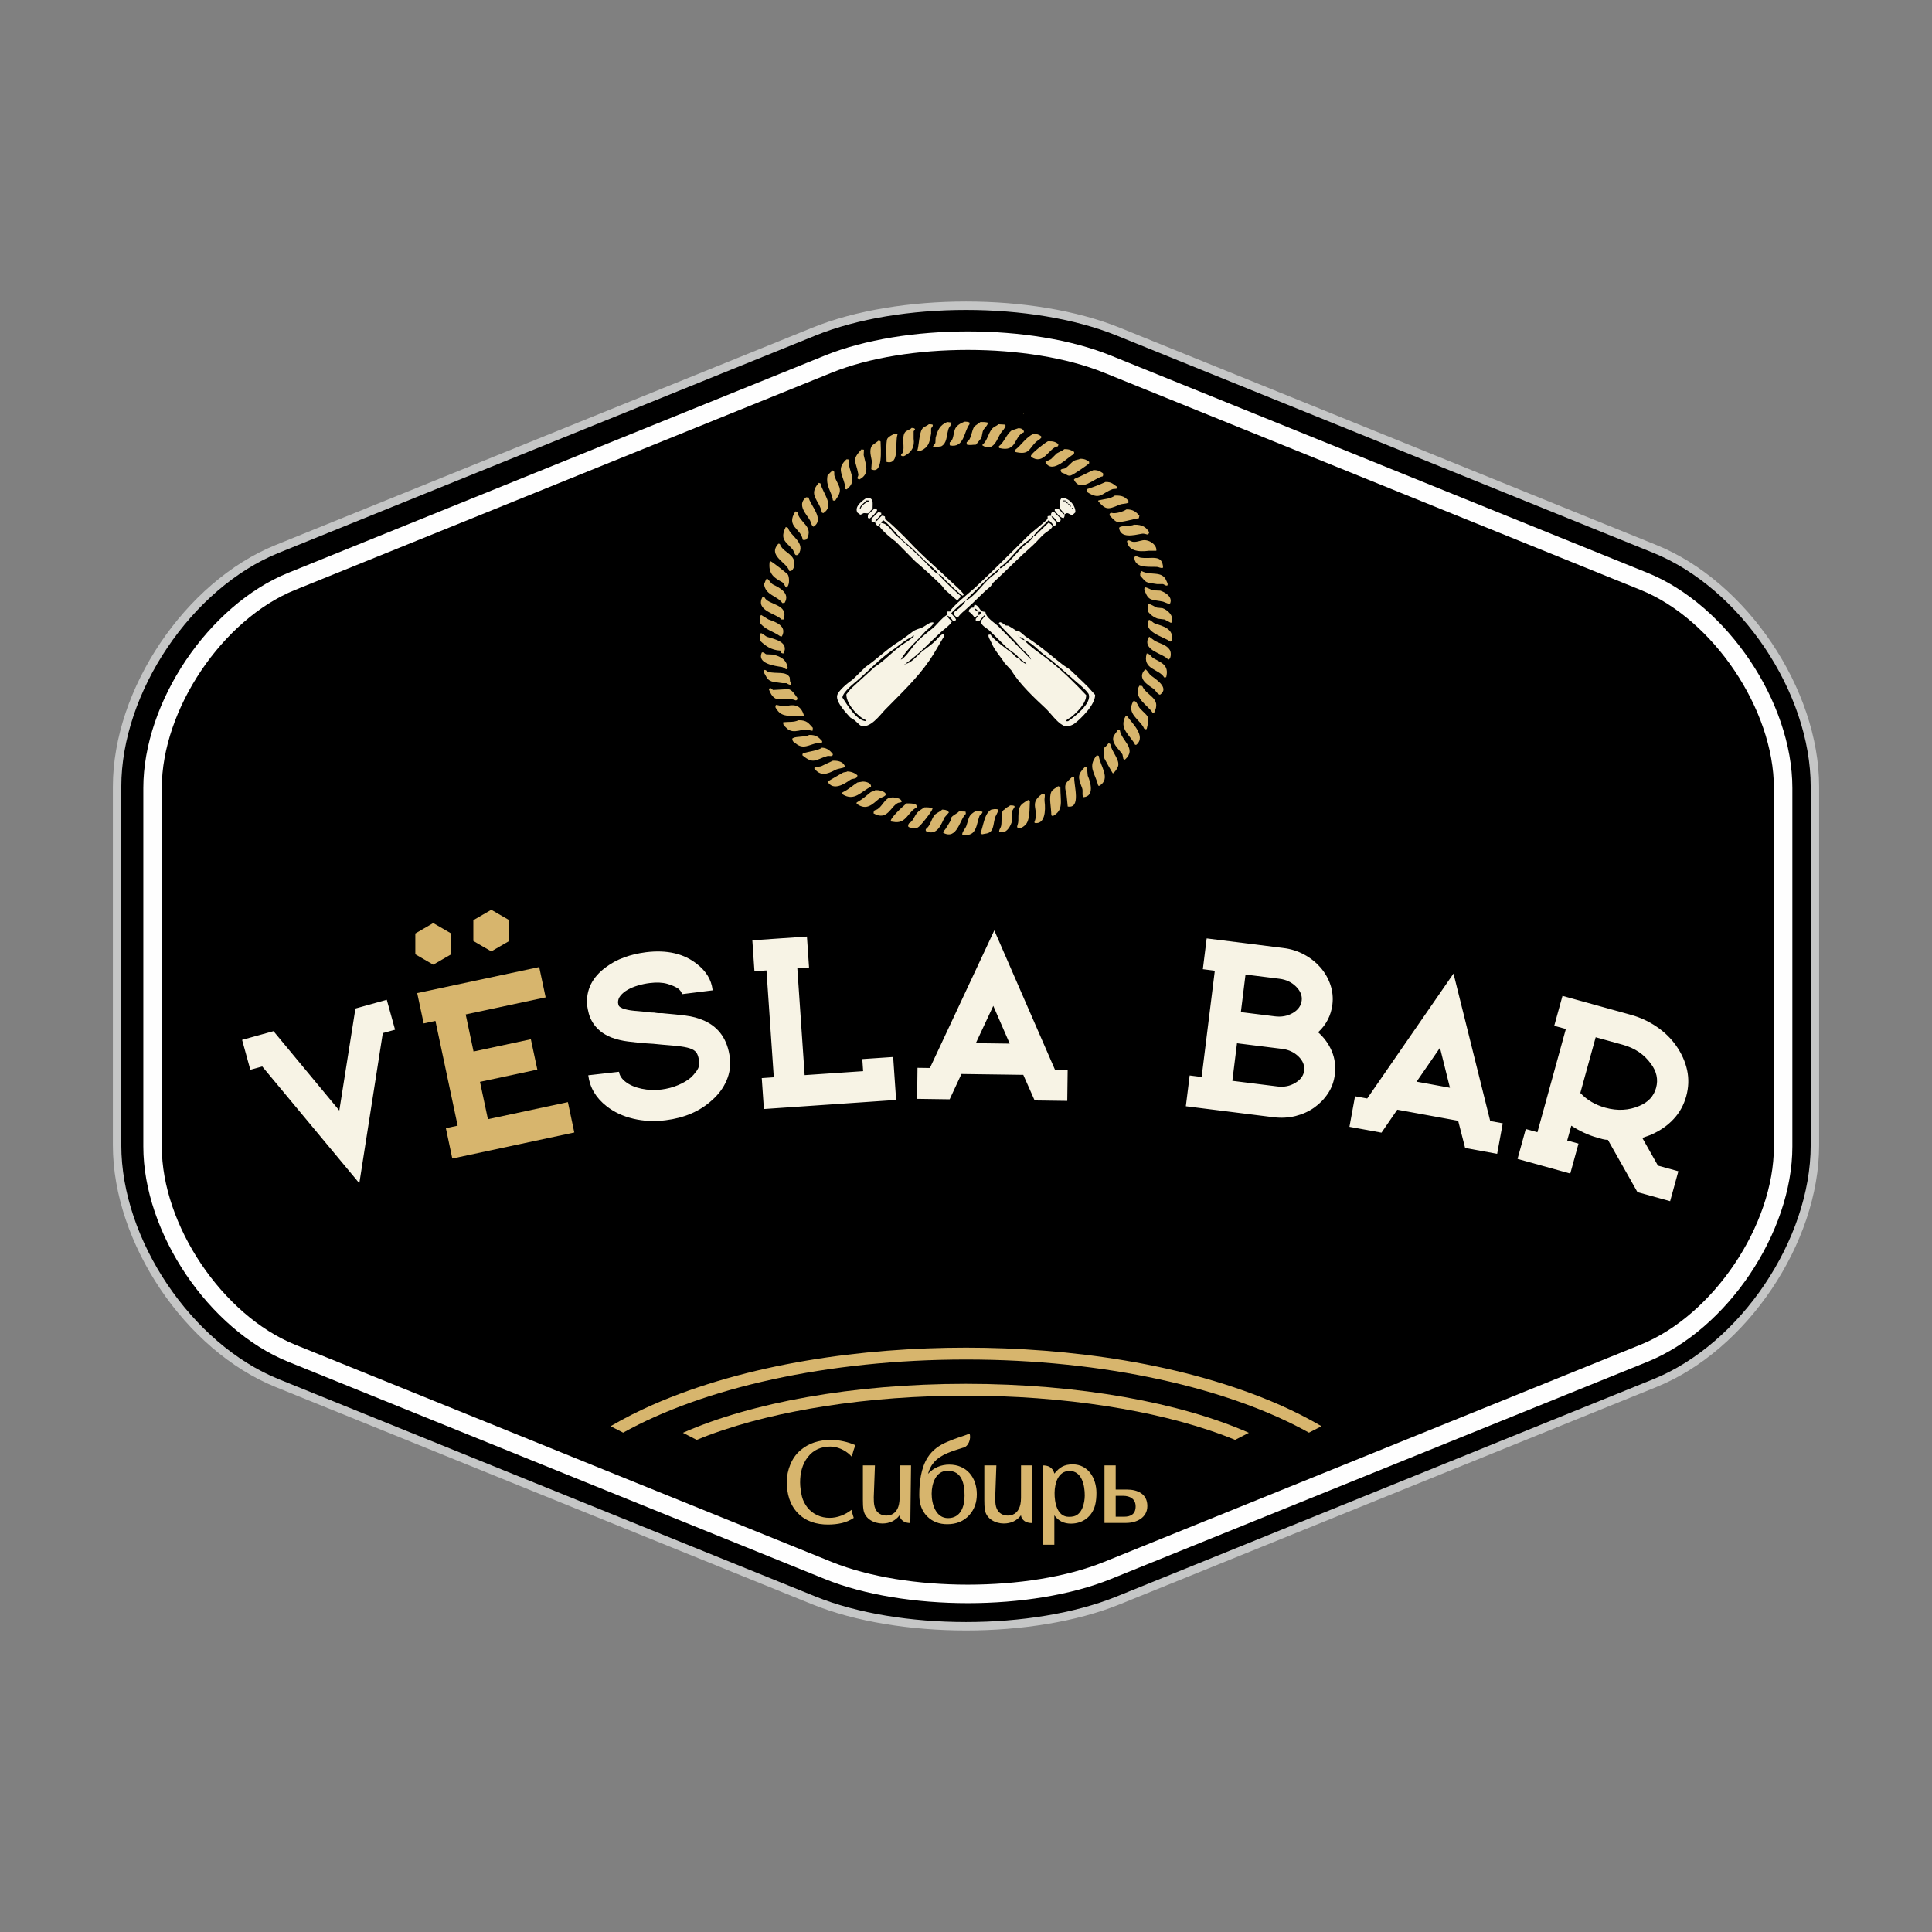
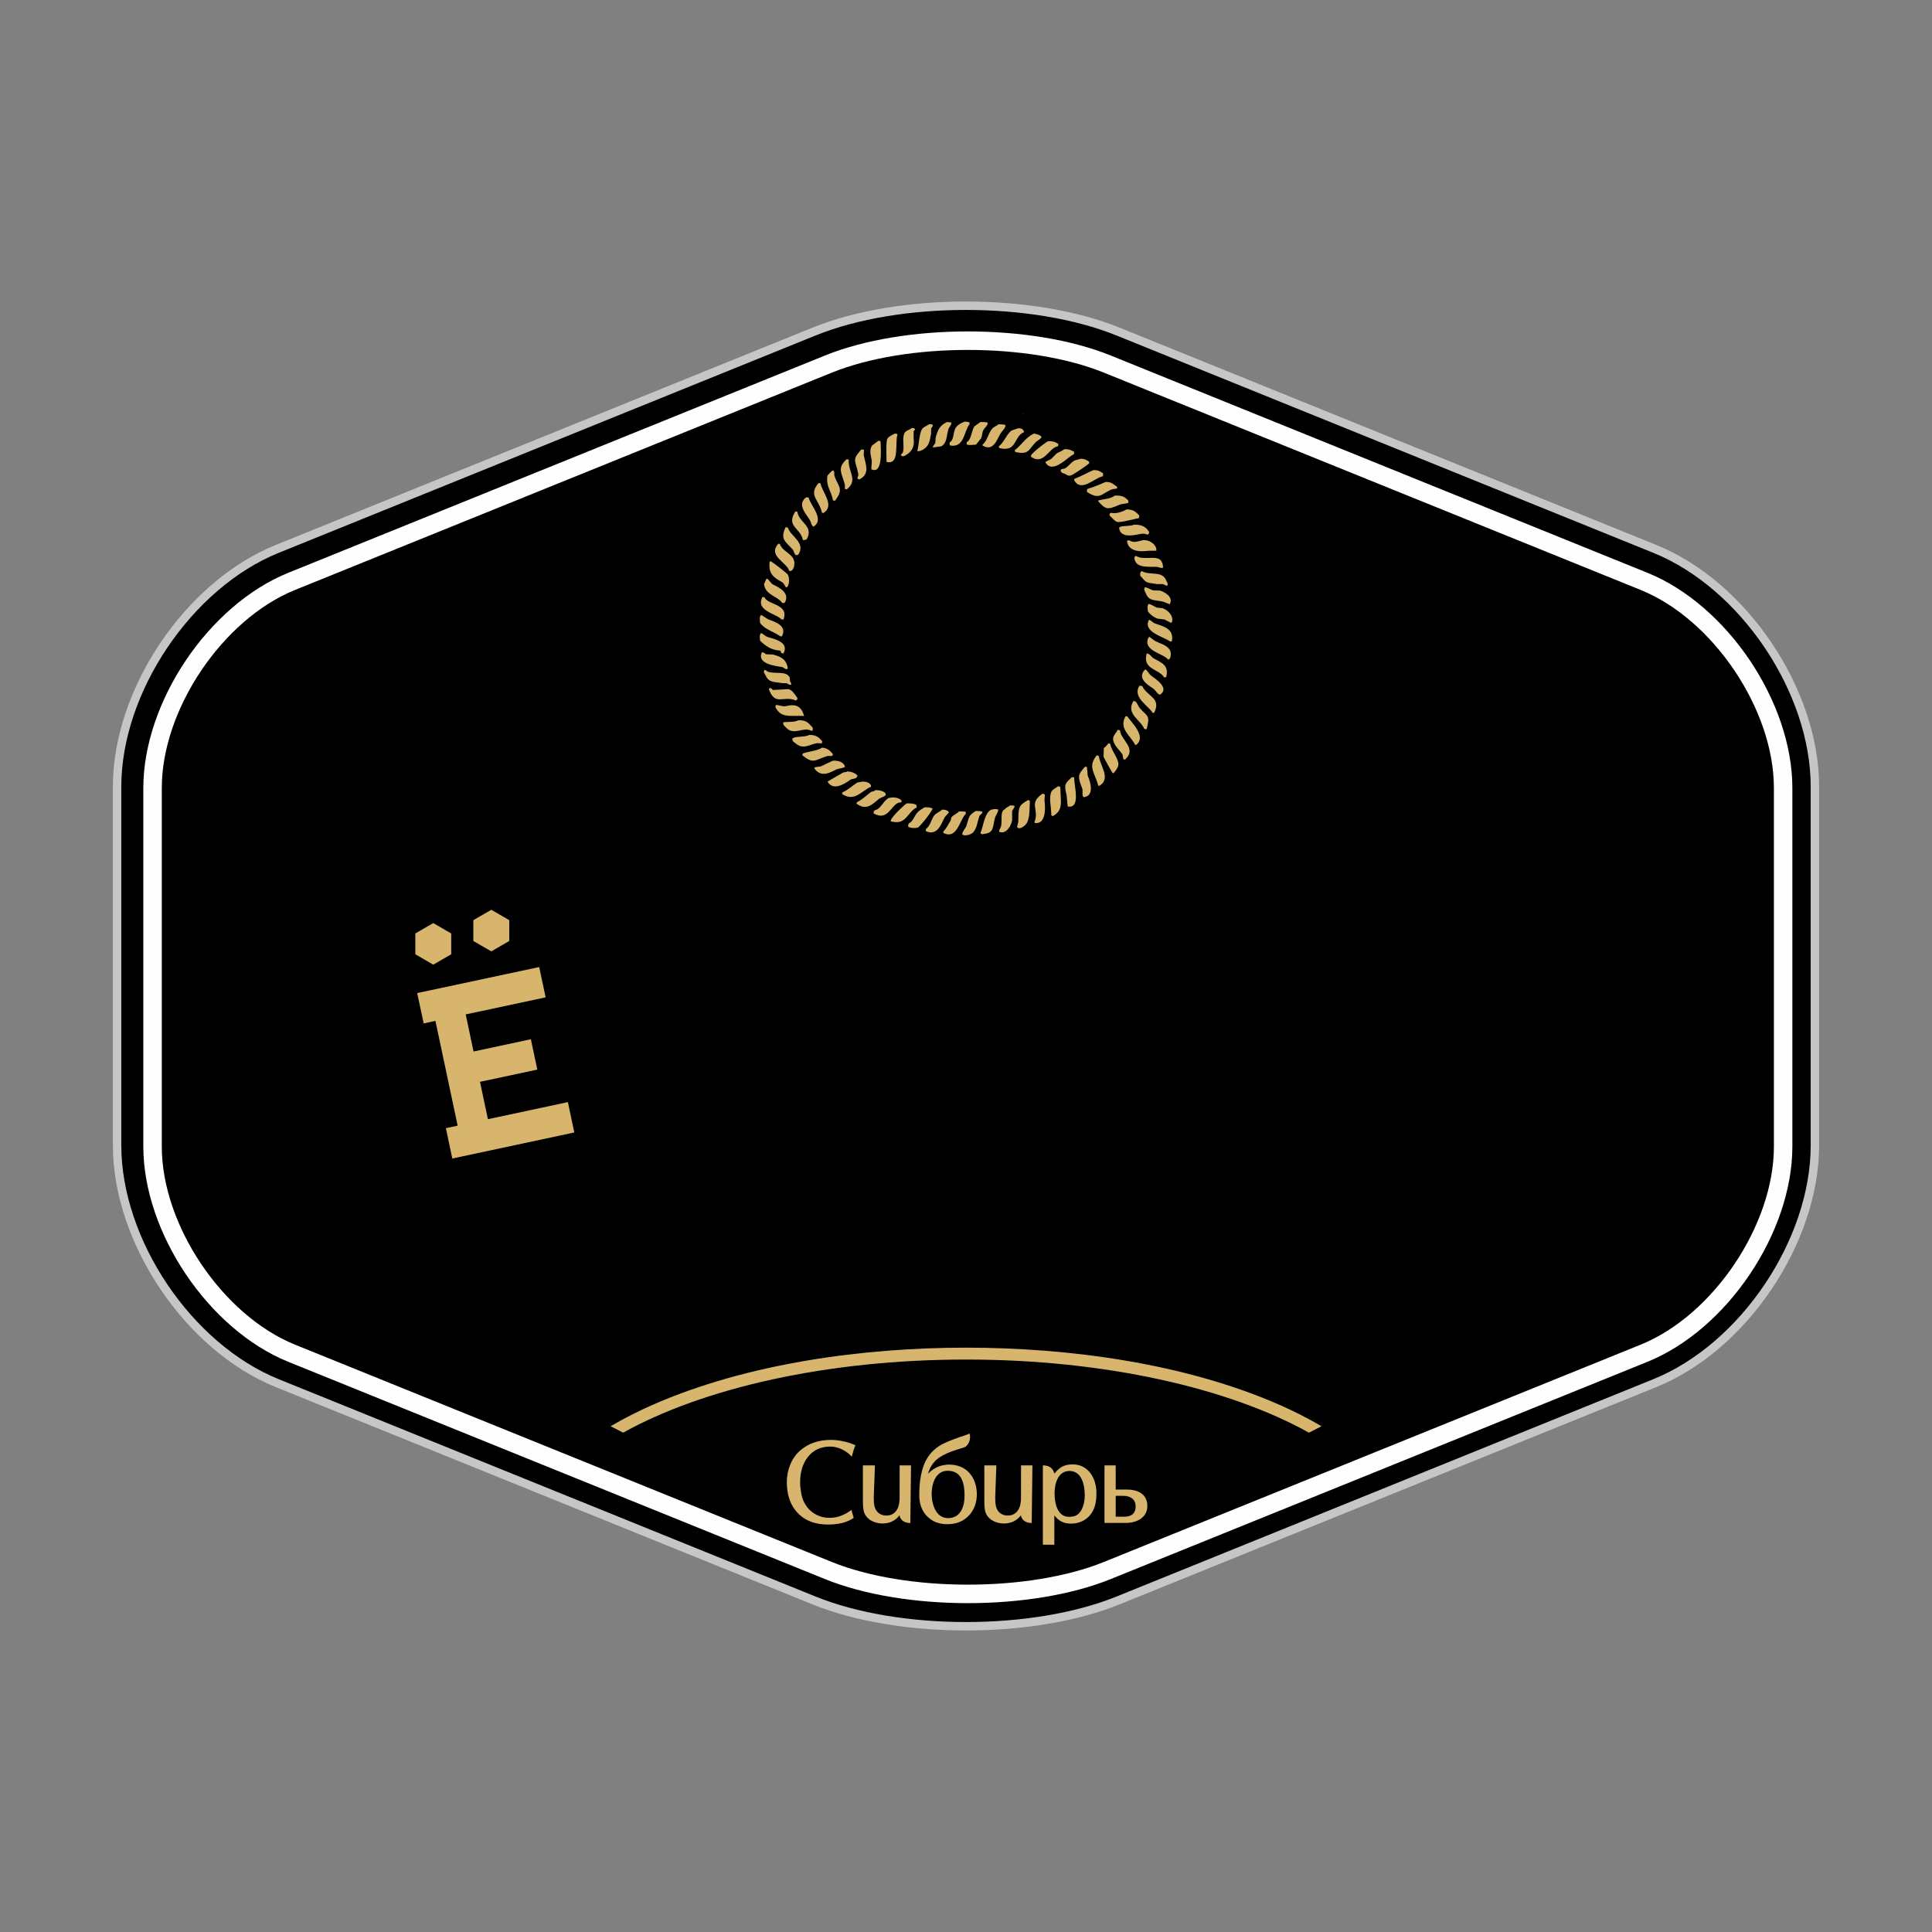
<svg xmlns="http://www.w3.org/2000/svg" width="66" height="66" viewBox="0 0 66 66" fill="none">
  <rect x="0" y="0" width="66" height="66" fill="#808080" stroke="none" />
  <path fill-rule="evenodd" clip-rule="evenodd" d="M38.195 11.327L56.535 18.753C59.566 19.98 62 23.598 62 26.874V39.125C62 42.403 59.566 46.021 56.535 47.248L38.194 54.674C35.288 55.849 30.714 55.849 27.808 54.674L9.466 47.248C6.435 46.022 4 42.402 4 39.125V26.874C4 23.598 6.436 19.98 9.466 18.753L27.808 11.327C30.714 10.15 35.287 10.15 38.195 11.327Z" fill="black" stroke="#C5C6C6" stroke-width="0.288" />
-   <path d="M29.602 17.007C29.867 16.996 29.805 17.185 29.809 17.375C29.759 17.429 29.707 17.484 29.657 17.537C29.609 17.534 29.561 17.53 29.513 17.528C29.469 17.537 29.447 17.573 29.388 17.582C29.355 17.558 29.322 17.534 29.29 17.51C29.172 17.293 29.483 17.092 29.602 17.007ZM36.272 17.007C36.512 17.001 36.744 17.261 36.738 17.501C36.705 17.53 36.672 17.561 36.639 17.591C36.536 17.586 36.543 17.541 36.451 17.528C36.425 17.541 36.397 17.552 36.371 17.563C36.372 17.632 36.362 17.663 36.335 17.699C36.203 17.686 36.094 17.524 36.03 17.438C36.035 17.394 36.028 17.403 36.057 17.384C36.081 17.371 36.094 17.366 36.12 17.375C36.217 17.398 36.258 17.514 36.335 17.563C36.344 17.563 36.353 17.563 36.362 17.563C36.358 17.554 36.355 17.546 36.353 17.537C36.301 17.48 36.251 17.423 36.2 17.366C36.203 17.214 36.188 17.087 36.272 17.007ZM29.585 17.097C29.53 17.194 29.385 17.246 29.37 17.375C29.379 17.375 29.388 17.375 29.397 17.375C29.441 17.254 29.578 17.165 29.702 17.114C29.677 17.094 29.634 17.094 29.585 17.097ZM36.325 17.097C36.323 17.103 36.32 17.108 36.316 17.114C36.316 17.117 36.316 17.121 36.316 17.123C36.347 17.123 36.377 17.123 36.406 17.123C36.406 17.121 36.406 17.117 36.406 17.114C36.403 17.108 36.401 17.103 36.397 17.097C36.373 17.097 36.349 17.097 36.325 17.097ZM36.425 17.15C36.438 17.193 36.441 17.188 36.478 17.204C36.471 17.165 36.473 17.171 36.451 17.15C36.443 17.15 36.434 17.15 36.425 17.15ZM36.487 17.204C36.497 17.237 36.494 17.231 36.514 17.25C36.519 17.246 36.526 17.244 36.532 17.241C36.532 17.237 36.532 17.235 36.532 17.231C36.529 17.226 36.526 17.22 36.523 17.213C36.511 17.211 36.499 17.207 36.487 17.204ZM36.541 17.267C36.55 17.283 36.559 17.298 36.567 17.312C36.571 17.312 36.574 17.312 36.576 17.312C36.576 17.298 36.576 17.283 36.576 17.267C36.565 17.267 36.553 17.267 36.541 17.267ZM36.613 17.348C36.615 17.364 36.619 17.379 36.622 17.393C36.628 17.39 36.634 17.388 36.639 17.384C36.639 17.381 36.639 17.379 36.639 17.375C36.639 17.366 36.639 17.357 36.639 17.348C36.63 17.348 36.622 17.348 36.613 17.348ZM29.881 17.366C29.901 17.375 29.923 17.384 29.944 17.393C29.962 17.412 29.955 17.403 29.962 17.438C29.899 17.542 29.8 17.648 29.702 17.716C29.683 17.707 29.665 17.699 29.648 17.69C29.648 17.654 29.648 17.618 29.648 17.582C29.726 17.51 29.803 17.438 29.881 17.366ZM30.006 17.492C30.039 17.501 30.073 17.51 30.105 17.519C30.105 17.537 30.105 17.554 30.105 17.573C30.036 17.648 29.968 17.723 29.899 17.797C29.905 17.803 29.911 17.81 29.916 17.816C30.005 17.767 30.049 17.678 30.123 17.618C30.177 17.618 30.199 17.627 30.23 17.644C30.233 17.678 30.236 17.711 30.239 17.744C30.325 17.766 30.935 18.37 31.028 18.472C31.487 18.973 32.027 19.42 32.516 19.892C32.654 20.024 32.802 20.142 32.92 20.296C32.911 20.341 32.913 20.329 32.883 20.349C32.685 20.205 32.507 20.014 32.328 19.846C32.25 19.774 32.167 19.648 32.059 19.612C32.08 19.681 32.724 20.294 32.812 20.349C32.81 20.39 32.806 20.399 32.794 20.422C32.76 20.438 32.751 20.454 32.732 20.485C32.71 20.485 32.689 20.485 32.669 20.485C32.549 20.38 32.429 20.275 32.309 20.17C32.253 20.123 32.211 20.044 32.158 19.99C31.868 19.707 31.572 19.434 31.262 19.172C31.044 18.951 30.825 18.729 30.607 18.508C30.447 18.393 30.146 18.141 30.042 17.978C30.058 17.948 30.073 17.917 30.087 17.887C30.026 17.912 30.056 17.946 29.979 17.959C29.977 17.959 29.973 17.959 29.971 17.959C29.931 17.912 29.906 17.901 29.89 17.825C29.855 17.825 29.818 17.825 29.783 17.825C29.779 17.819 29.776 17.812 29.774 17.806C29.774 17.777 29.774 17.747 29.774 17.716C29.851 17.642 29.929 17.567 30.006 17.492ZM35.95 17.492C35.974 17.495 35.997 17.498 36.021 17.501C36.093 17.573 36.164 17.644 36.236 17.716C36.236 17.772 36.227 17.792 36.209 17.825C36.183 17.828 36.155 17.83 36.129 17.834C36.064 17.772 36.02 17.661 35.923 17.635C35.923 17.639 35.923 17.642 35.923 17.644C35.961 17.729 36.034 17.778 36.093 17.843C36.09 17.863 36.087 17.884 36.083 17.906C36.069 17.924 36.054 17.941 36.039 17.959C36.024 17.959 36.009 17.959 35.994 17.959C35.955 17.886 35.888 17.821 35.823 17.771C35.684 17.917 35.417 18.146 35.313 18.3C35.313 18.304 35.313 18.307 35.313 18.31C35.325 18.31 35.337 18.31 35.349 18.31C35.504 18.16 35.66 18.011 35.815 17.86C35.823 17.863 35.832 17.867 35.842 17.869C35.895 17.888 35.916 17.922 35.95 17.959C35.95 17.972 35.95 17.983 35.95 17.996C35.898 18.088 35.8 18.14 35.716 18.202C35.559 18.32 35.428 18.501 35.278 18.633C34.819 19.036 34.391 19.478 33.941 19.892C33.896 19.933 33.874 20.004 33.825 20.045C33.542 20.275 33.307 20.543 33.036 20.782C32.927 20.877 32.802 20.973 32.722 21.095C32.71 21.095 32.699 21.095 32.686 21.095C32.654 21.062 32.621 21.029 32.588 20.997C32.588 20.97 32.588 20.944 32.588 20.916C32.7 20.839 32.913 20.672 32.974 20.548C32.974 20.544 32.974 20.542 32.974 20.539C32.961 20.542 32.95 20.544 32.937 20.548C32.879 20.583 32.514 20.903 32.498 20.952C32.548 21.033 32.618 21.071 32.66 21.167C32.647 21.186 32.636 21.204 32.623 21.222C32.603 21.222 32.582 21.222 32.562 21.222C32.52 21.16 32.446 21.051 32.364 21.033C32.386 21.133 32.469 21.163 32.516 21.239C32.429 21.381 32.27 21.48 32.148 21.59C31.76 21.944 31.4 22.343 30.965 22.65C30.968 22.656 30.972 22.663 30.974 22.669C30.978 22.669 30.98 22.669 30.983 22.669C31.189 22.595 31.35 22.373 31.512 22.246C31.663 22.128 31.818 22.028 31.951 21.895C32.023 21.825 32.127 21.683 32.229 21.653C32.239 21.662 32.248 21.67 32.256 21.68C32.253 21.701 32.25 21.722 32.248 21.742C32.081 22.012 31.939 22.286 31.763 22.543C31.332 23.174 30.766 23.704 30.239 24.242C30.078 24.406 29.708 24.929 29.388 24.78C29.322 24.721 29.257 24.66 29.19 24.601C29.143 24.57 29.095 24.541 29.047 24.511C28.938 24.388 28.546 23.99 28.599 23.756C28.638 23.584 28.996 23.304 29.137 23.208C29.281 23.067 29.423 22.926 29.567 22.785C29.965 22.512 30.296 22.171 30.714 21.913C30.877 21.814 31.044 21.675 31.199 21.563C31.282 21.502 31.423 21.474 31.521 21.428C31.611 21.385 31.785 21.226 31.888 21.267C31.888 21.27 31.888 21.272 31.888 21.276C31.886 21.287 31.883 21.3 31.879 21.311C31.805 21.426 31.673 21.497 31.584 21.6C31.325 21.897 30.977 22.177 30.777 22.525C30.777 22.527 30.777 22.531 30.777 22.534C30.901 22.487 31.114 22.186 31.199 22.075C31.359 21.865 31.616 21.653 31.826 21.491C32.013 21.348 32.14 21.137 32.346 21.006C32.349 20.968 32.352 20.928 32.355 20.889C32.39 20.889 32.427 20.889 32.462 20.889C32.495 20.735 33.168 20.208 33.314 20.071C33.926 19.499 34.518 18.897 35.116 18.31C35.327 18.102 35.581 17.938 35.788 17.725C35.788 17.696 35.788 17.666 35.788 17.635C35.828 17.62 35.87 17.623 35.913 17.618C35.898 17.548 35.905 17.525 35.95 17.492ZM30.176 17.771C30.142 17.802 30.118 17.814 30.105 17.869C30.317 17.865 30.479 18.173 30.616 18.291C30.963 18.592 31.305 18.902 31.628 19.227C31.756 19.353 31.872 19.513 32.032 19.604C32.038 19.599 32.045 19.592 32.05 19.586C31.91 19.41 31.715 19.276 31.557 19.118C31.345 18.907 31.139 18.696 30.902 18.508C30.655 18.31 30.427 17.946 30.176 17.771ZM35.278 18.319C35.198 18.429 35.076 18.492 34.972 18.58C34.685 18.82 34.472 19.17 34.157 19.38C34.168 19.419 34.15 19.398 34.183 19.415C34.457 19.255 34.754 18.845 34.999 18.624C35.09 18.543 35.262 18.441 35.304 18.319C35.295 18.319 35.286 18.319 35.278 18.319ZM34.102 19.433C34.023 19.543 33.902 19.6 33.807 19.693C33.532 19.966 33.258 20.239 32.983 20.511C32.983 20.515 32.983 20.517 32.983 20.52C32.994 20.517 33.007 20.515 33.018 20.511C33.343 20.317 33.56 19.964 33.843 19.721C33.928 19.647 34.101 19.547 34.139 19.433C34.126 19.433 34.115 19.433 34.102 19.433ZM33.295 20.655C33.435 20.684 33.449 20.825 33.548 20.88C33.584 20.901 33.636 20.892 33.664 20.907C33.681 21.098 33.962 21.263 34.093 21.384C34.471 21.767 34.846 22.151 35.223 22.534C35.173 22.373 34.974 22.246 34.865 22.112C34.631 21.825 34.352 21.584 34.121 21.303C34.133 21.27 34.129 21.273 34.157 21.257C34.213 21.248 34.305 21.337 34.353 21.366C34.383 21.368 34.414 21.371 34.443 21.375C34.526 21.42 34.637 21.487 34.713 21.545C34.745 21.552 34.778 21.557 34.811 21.563C34.904 21.622 35 21.727 35.097 21.788C35.55 22.07 35.917 22.41 36.325 22.722C36.397 22.77 36.469 22.818 36.541 22.866C36.751 23.069 36.973 23.268 37.178 23.477C37.255 23.564 37.333 23.651 37.411 23.738C37.415 24.079 36.924 24.549 36.72 24.708C36.638 24.774 36.451 24.854 36.316 24.78C36.084 24.655 35.9 24.366 35.707 24.187C35.336 23.843 34.807 23.343 34.551 22.902C34.473 22.818 34.396 22.735 34.318 22.65C34.184 22.433 33.974 22.214 33.879 21.976C33.849 21.902 33.728 21.725 33.78 21.68C33.801 21.68 33.822 21.68 33.843 21.68C33.893 21.813 34.42 22.2 34.56 22.3C34.646 22.361 34.681 22.469 34.811 22.488C34.811 22.486 34.811 22.483 34.811 22.48C34.711 22.33 34.532 22.248 34.399 22.129C34.202 21.935 34.004 21.74 33.807 21.545C33.713 21.457 33.519 21.378 33.502 21.222C33.553 21.159 33.604 21.095 33.655 21.033C33.655 21.029 33.655 21.027 33.655 21.024C33.642 21.024 33.631 21.024 33.618 21.024C33.561 21.09 33.505 21.156 33.448 21.222C33.422 21.219 33.395 21.215 33.367 21.213C33.356 21.206 33.343 21.2 33.332 21.195C33.332 21.176 33.332 21.159 33.332 21.141C33.36 21.1 33.389 21.088 33.404 21.033C33.389 21.036 33.374 21.038 33.358 21.042C33.35 21.06 33.341 21.078 33.332 21.095C33.314 21.093 33.295 21.09 33.278 21.086C33.25 21.013 33.153 20.931 33.09 20.889C33.096 20.868 33.101 20.848 33.108 20.826C33.132 20.806 33.155 20.784 33.179 20.763C33.21 20.76 33.239 20.758 33.269 20.754C33.27 20.7 33.278 20.687 33.295 20.655ZM33.287 20.782C33.308 20.84 33.356 20.874 33.413 20.898C33.403 20.842 33.342 20.792 33.287 20.782ZM33.43 20.898C33.428 20.933 33.424 20.97 33.422 21.006C33.433 21.006 33.445 21.006 33.457 21.006C33.486 20.97 33.503 20.968 33.511 20.907C33.484 20.904 33.457 20.901 33.43 20.898ZM31.19 21.716C31.136 21.782 31.067 21.794 30.992 21.841C30.822 21.948 30.672 22.086 30.499 22.201C30.062 22.493 29.687 22.905 29.29 23.244C29.161 23.353 28.795 23.642 28.778 23.828C28.931 24.06 29.258 24.622 29.585 24.636C29.585 24.625 29.585 24.613 29.585 24.601C29.339 24.512 28.909 24.063 28.913 23.72C28.963 23.658 29.015 23.594 29.065 23.531C29.337 23.282 29.609 23.034 29.881 22.785C30.209 22.577 30.468 22.282 30.777 22.057C30.927 21.948 31.103 21.861 31.225 21.725C31.225 21.722 31.225 21.718 31.225 21.716C31.214 21.716 31.201 21.716 31.19 21.716ZM34.776 21.716C34.792 21.735 34.778 21.725 34.811 21.734C34.798 21.727 34.787 21.722 34.776 21.716ZM34.837 21.761C34.844 21.775 34.85 21.791 34.855 21.806C34.919 21.826 34.923 21.859 34.999 21.869C34.994 21.856 34.987 21.845 34.981 21.832C34.919 21.809 34.916 21.773 34.837 21.761ZM35.017 21.878C35.014 21.884 35.011 21.889 35.008 21.895C35.278 22.166 35.615 22.375 35.913 22.615C36.34 22.959 36.73 23.35 37.106 23.747C37.106 24.041 36.768 24.354 36.595 24.493C36.536 24.541 36.446 24.56 36.416 24.636C36.439 24.636 36.463 24.636 36.487 24.636C36.667 24.517 37.326 24.023 37.186 23.702C37.082 23.55 36.914 23.417 36.774 23.297C36.413 22.989 36.078 22.666 35.69 22.381C35.477 22.224 35.28 21.975 35.017 21.878ZM34.82 22.488C34.843 22.574 34.952 22.624 35.017 22.669C35.027 22.669 35.035 22.669 35.044 22.669C35.035 22.654 35.027 22.639 35.017 22.624C34.945 22.597 34.895 22.525 34.82 22.488ZM30.902 22.696C30.9 22.698 30.897 22.702 30.893 22.704C30.906 22.711 30.917 22.716 30.93 22.722C30.933 22.713 30.935 22.704 30.939 22.696C30.926 22.696 30.915 22.696 30.902 22.696ZM35.071 22.696C35.08 22.702 35.088 22.707 35.097 22.713C35.082 22.696 35.097 22.707 35.071 22.696Z" fill="#F7F3E5" />
  <path d="M15.451 39.577L19.619 38.687L19.4 37.65L16.668 38.233L16.397 36.957L18.356 36.539L18.135 35.502L16.177 35.921L15.909 34.654L18.64 34.071L18.42 33.036L14.252 33.925L14.473 34.961L14.875 34.875L15.634 38.454L15.232 38.54L15.451 39.577Z" fill="#D7B56D" />
-   <path d="M13.213 34.154L12.142 34.452L11.591 37.937L9.343 35.226L8.27 35.523L8.552 36.545L8.959 36.432L12.275 40.421L13.077 35.292L13.496 35.176L13.213 34.154ZM23.614 36.8C23.493 36.905 23.343 36.995 23.165 37.069C22.989 37.144 22.8 37.193 22.602 37.219C22.366 37.248 22.137 37.239 21.915 37.192C21.692 37.144 21.51 37.066 21.369 36.956C21.236 36.853 21.163 36.738 21.147 36.613L20.096 36.733C20.149 37.154 20.358 37.506 20.722 37.79C20.978 37.991 21.282 38.133 21.632 38.216C21.983 38.3 22.35 38.317 22.732 38.27C23.38 38.19 23.908 37.962 24.318 37.589C24.547 37.388 24.715 37.16 24.822 36.908C24.929 36.655 24.966 36.398 24.934 36.14C24.858 35.521 24.565 35.096 24.058 34.867C23.86 34.779 23.648 34.722 23.42 34.694C23.193 34.666 22.954 34.641 22.705 34.62C22.651 34.612 22.601 34.608 22.553 34.611C22.503 34.613 22.457 34.609 22.411 34.601C22.365 34.592 22.322 34.587 22.28 34.589C22.24 34.59 22.2 34.586 22.16 34.575C21.988 34.56 21.823 34.545 21.668 34.53C21.512 34.516 21.38 34.489 21.272 34.45C21.207 34.421 21.167 34.395 21.149 34.371C21.13 34.347 21.119 34.309 21.113 34.257C21.109 34.167 21.138 34.085 21.2 34.01C21.262 33.934 21.342 33.869 21.444 33.811C21.545 33.754 21.663 33.704 21.796 33.665C21.93 33.626 22.062 33.598 22.195 33.582C22.43 33.553 22.63 33.562 22.792 33.608C22.955 33.656 23.081 33.711 23.172 33.775C23.197 33.794 23.222 33.821 23.249 33.855C23.275 33.889 23.291 33.924 23.295 33.962L24.344 33.831L24.342 33.808C24.3 33.469 24.125 33.18 23.82 32.941C23.371 32.577 22.786 32.44 22.063 32.53C21.799 32.564 21.55 32.622 21.318 32.708C21.086 32.793 20.881 32.903 20.703 33.038C20.23 33.382 20.015 33.817 20.057 34.344C20.069 34.432 20.089 34.527 20.115 34.629C20.143 34.73 20.187 34.831 20.249 34.932C20.31 35.033 20.393 35.128 20.497 35.216C20.602 35.305 20.732 35.379 20.89 35.443C21.07 35.51 21.259 35.555 21.456 35.579C21.654 35.604 21.862 35.625 22.081 35.642L22.318 35.657L22.625 35.687C22.888 35.707 23.1 35.727 23.26 35.748C23.419 35.769 23.542 35.799 23.629 35.837C23.716 35.875 23.777 35.927 23.812 35.994C23.846 36.061 23.87 36.149 23.884 36.26C23.898 36.378 23.87 36.484 23.801 36.58C23.73 36.675 23.669 36.748 23.614 36.8ZM26.023 36.829L26.096 37.886L30.613 37.576L30.512 36.108L29.458 36.179L29.486 36.592L27.488 36.728L27.238 33.079L27.638 33.051L27.566 31.994L25.701 32.122L25.773 33.178L26.184 33.151L26.434 36.801L26.023 36.829ZM35.345 37.593L36.459 37.608L36.473 36.549L36.039 36.542L33.967 31.784L31.767 36.484L31.343 36.478L31.33 37.538L32.442 37.554L32.844 36.689L34.957 36.718L35.345 37.593ZM33.932 34.361L34.493 35.651L33.336 35.636L33.932 34.361ZM45.029 35.264C45.308 35.006 45.47 34.69 45.517 34.314C45.545 34.085 45.522 33.861 45.449 33.642C45.374 33.422 45.261 33.225 45.107 33.048C44.953 32.873 44.768 32.725 44.551 32.608C44.334 32.491 44.097 32.416 43.839 32.385L41.222 32.057L41.091 33.109L41.5 33.161L41.05 36.791L40.641 36.739L40.51 37.791L43.513 38.167C43.771 38.198 44.019 38.184 44.258 38.125C44.498 38.064 44.711 37.968 44.9 37.834C45.088 37.7 45.245 37.538 45.369 37.348C45.494 37.157 45.571 36.943 45.6 36.708C45.635 36.427 45.601 36.162 45.498 35.913C45.393 35.664 45.237 35.448 45.029 35.264ZM43.549 34.719L42.39 34.575L42.549 33.291L43.709 33.436C43.937 33.464 44.125 33.554 44.275 33.703C44.425 33.853 44.489 34.013 44.468 34.182C44.445 34.361 44.344 34.501 44.163 34.606C43.981 34.711 43.777 34.748 43.549 34.719ZM43.643 37.115L42.099 36.922L42.258 35.639L43.803 35.831C44.024 35.858 44.209 35.946 44.359 36.091C44.51 36.238 44.574 36.4 44.551 36.577C44.531 36.746 44.429 36.885 44.247 36.994C44.066 37.102 43.865 37.143 43.643 37.115ZM50.051 39.216L51.145 39.416L51.336 38.374L50.908 38.296L49.654 33.258L46.706 37.526L46.29 37.45L46.099 38.493L47.194 38.693L47.733 37.908L49.813 38.288L50.051 39.216ZM49.192 35.793L49.532 37.159L48.393 36.951L49.192 35.793ZM52.52 38.679L52.123 38.569L51.841 39.59L53.643 40.09L53.924 39.068L53.538 38.961L53.678 38.455C53.972 38.645 54.266 38.78 54.559 38.862L54.741 38.913C54.806 38.93 54.869 38.939 54.929 38.94L55.938 40.725L57.054 41.034L57.335 40.012L56.638 39.819L56.103 38.872C56.162 38.851 56.218 38.832 56.268 38.814C56.32 38.797 56.372 38.777 56.425 38.753C56.722 38.62 56.973 38.445 57.175 38.226C57.378 38.009 57.52 37.75 57.604 37.449C57.687 37.147 57.697 36.851 57.635 36.56C57.572 36.269 57.447 35.99 57.259 35.721C57.083 35.472 56.861 35.255 56.595 35.075C56.33 34.893 56.036 34.757 55.715 34.668L53.377 34.02L53.095 35.042L53.492 35.152L52.52 38.679ZM53.986 37.337L54.511 35.434L55.434 35.689C55.849 35.804 56.169 36.02 56.397 36.339C56.594 36.602 56.653 36.876 56.574 37.163C56.495 37.45 56.304 37.655 56 37.78C55.642 37.934 55.255 37.954 54.841 37.841C54.497 37.745 54.213 37.578 53.986 37.337Z" fill="#F7F3E5" />
  <path fill-rule="evenodd" clip-rule="evenodd" d="M29.039 49.703C28.948 49.615 28.841 49.546 28.725 49.496C28.611 49.447 28.492 49.417 28.367 49.417C28.054 49.417 27.789 49.526 27.593 49.779C27.401 50.028 27.333 50.331 27.333 50.644C27.333 50.724 27.34 50.807 27.352 50.888C27.363 50.968 27.377 51.049 27.397 51.129C27.432 51.264 27.497 51.387 27.582 51.497C27.672 51.611 27.783 51.698 27.913 51.758C28.048 51.823 28.192 51.852 28.34 51.852C28.474 51.852 28.605 51.827 28.731 51.78C28.86 51.732 28.98 51.664 29.088 51.579C29.111 51.676 29.136 51.769 29.165 51.853C29.041 51.937 28.906 51.995 28.763 52.029C28.606 52.066 28.445 52.081 28.285 52.081C27.898 52.081 27.532 51.977 27.255 51.689C26.977 51.401 26.879 51.023 26.879 50.627C26.879 50.421 26.919 50.219 26.999 50.029C27.074 49.845 27.185 49.682 27.335 49.551C27.478 49.428 27.64 49.334 27.818 49.276C28.001 49.216 28.192 49.189 28.382 49.189C28.527 49.189 28.671 49.206 28.812 49.238C28.953 49.268 29.092 49.312 29.224 49.371C29.175 49.486 29.133 49.617 29.098 49.761L29.084 49.75C29.068 49.736 29.053 49.719 29.039 49.703ZM36.026 50.996C36.03 50.671 36.145 50.25 36.536 50.25C36.962 50.25 37.06 50.748 37.057 51.095C37.054 51.35 36.967 51.736 36.675 51.801C36.623 51.814 36.569 51.817 36.516 51.817C36.107 51.817 36.023 51.32 36.026 50.996ZM35.626 50.06C35.784 50.06 35.957 50.106 36.02 50.34C36.198 50.12 36.359 50.025 36.644 50.025C37.173 50.025 37.456 50.496 37.456 51C37.456 51.138 37.446 51.278 37.412 51.412C37.311 51.808 36.991 52.049 36.585 52.049C36.347 52.049 36.161 51.961 36.018 51.766V52.311V52.77H35.626V52.769V50.06ZM34.88 51.762C34.733 51.956 34.531 52.045 34.289 52.045C34.01 52.045 33.699 51.89 33.647 51.587C33.628 51.474 33.626 51.359 33.626 51.245V50.06H34.037L33.998 51.151C33.998 51.363 34.003 51.596 34.206 51.717C34.274 51.757 34.351 51.774 34.429 51.774C34.672 51.774 34.814 51.611 34.859 51.384C34.872 51.316 34.878 51.245 34.879 51.176L34.88 50.06H35.269L35.245 52.029C34.95 52.026 34.878 51.831 34.88 51.762ZM30.733 51.762C30.585 51.956 30.384 52.045 30.142 52.045C29.863 52.045 29.552 51.89 29.5 51.587C29.48 51.474 29.478 51.359 29.478 51.245V50.06H29.889L29.849 51.151C29.849 51.363 29.855 51.596 30.059 51.717C30.127 51.757 30.204 51.774 30.282 51.774C30.525 51.774 30.667 51.611 30.711 51.384C30.725 51.316 30.731 51.245 30.732 51.176L30.733 50.06H31.122L31.098 52.029C30.802 52.026 30.731 51.831 30.733 51.762ZM32.386 51.861C31.968 51.861 31.827 51.381 31.827 51.028C31.827 50.687 31.964 50.243 32.373 50.243C32.864 50.243 32.951 50.69 32.951 51.095C32.951 51.469 32.816 51.861 32.386 51.861ZM31.703 50.348C31.893 50.138 32.151 50.033 32.429 50.033C33.016 50.033 33.37 50.468 33.37 51.047C33.37 51.315 33.292 51.555 33.115 51.755C32.915 51.98 32.652 52.069 32.36 52.069C32.098 52.069 31.861 51.99 31.672 51.8C31.477 51.604 31.404 51.349 31.404 51.075C31.404 50.65 31.458 50.154 31.69 49.789C31.849 49.536 32.091 49.368 32.36 49.256C32.505 49.194 32.654 49.138 32.803 49.087C32.897 49.056 32.995 49.028 33.086 48.986L33.121 48.972C33.184 49.139 33.085 49.429 32.892 49.458C32.548 49.57 32.138 49.675 31.895 49.967C31.801 50.078 31.74 50.208 31.703 50.348ZM38.114 51.1C38.2 51.1 38.286 51.1 38.372 51.1C38.6 51.1 38.795 51.205 38.795 51.46C38.795 51.717 38.636 51.813 38.403 51.813H38.114V51.1ZM38.114 50.885H38.495C38.852 50.885 39.195 51.025 39.195 51.449C39.195 51.851 38.819 52.025 38.471 52.025H37.731V50.06H38.114V50.885Z" fill="#D7B56D" />
-   <path d="M32.996 47.679C31.377 47.679 29.744 47.792 28.143 48.044C26.816 48.252 25.467 48.561 24.206 49.029C24.084 49.075 23.947 49.128 23.8 49.189L23.33 48.947C25.646 47.923 29.117 47.274 32.996 47.274C36.876 47.274 40.347 47.923 42.663 48.947L42.193 49.189C42.046 49.128 41.909 49.075 41.787 49.029C40.526 48.561 39.177 48.252 37.85 48.044C36.249 47.792 34.616 47.679 32.996 47.679Z" fill="#D7B56D" />
  <path d="M33.002 46.038C36.514 46.038 40.482 46.572 43.72 47.996C44.175 48.197 44.663 48.439 45.145 48.722L44.716 48.942C41.981 47.42 37.751 46.444 33.002 46.444C28.253 46.444 24.022 47.42 21.288 48.942L20.859 48.722C21.341 48.439 21.829 48.197 22.284 47.996C25.522 46.572 29.49 46.038 33.002 46.038Z" fill="#D7B56D" />
  <path d="M37.467 25.802C37.49 25.809 37.512 25.815 37.535 25.821C37.582 26.171 37.966 26.6 37.554 26.846C37.541 26.843 37.529 26.84 37.516 26.836C37.409 26.401 37.142 26.202 37.467 25.802ZM37.873 25.386C37.892 25.396 37.911 25.407 37.93 25.416C37.963 25.667 38.276 25.967 38.191 26.189C38.156 26.27 38.09 26.376 38.017 26.421C38.002 26.412 37.707 25.879 37.699 25.85C37.703 25.75 37.705 25.651 37.709 25.551C37.773 25.522 37.825 25.437 37.873 25.386ZM36.147 26.857C36.172 26.865 36.199 26.876 36.224 26.886C36.221 27.37 36.349 27.671 35.964 27.881C35.948 27.87 35.931 27.862 35.915 27.852C35.912 27.576 35.825 27.243 35.915 27.05C35.956 26.962 36.078 26.919 36.147 26.857ZM36.62 26.547C36.645 26.549 36.67 26.553 36.697 26.557C36.684 26.836 36.938 27.631 36.475 27.552C36.462 27.42 36.448 27.288 36.436 27.156C36.336 26.782 36.395 26.759 36.62 26.547ZM37.072 26.189C37.091 26.193 37.111 26.195 37.13 26.199C37.139 26.299 37.149 26.399 37.159 26.499C37.254 26.714 37.398 27.202 37.014 27.233C36.948 27.166 37.007 27.031 36.967 26.924C36.822 26.544 36.803 26.468 37.072 26.189ZM32.763 27.716C32.837 27.72 32.91 27.723 32.985 27.726C32.987 27.752 32.991 27.778 32.995 27.803C32.787 27.975 32.706 28.706 32.223 28.451C32.223 28.438 32.223 28.425 32.223 28.413C32.325 28.305 32.393 28.165 32.474 28.035C32.483 27.997 32.493 27.958 32.503 27.92C32.569 27.836 32.714 27.785 32.763 27.716ZM33.331 27.706C33.423 27.704 33.51 27.706 33.563 27.735C33.563 27.739 33.563 27.743 33.563 27.745C33.544 27.82 33.479 27.82 33.458 27.881C33.383 28.083 33.369 28.341 33.215 28.461C33.142 28.519 32.929 28.577 32.869 28.499C32.888 28.381 32.98 28.308 33.014 28.209C33.118 27.902 33.073 27.864 33.331 27.706ZM32.184 27.658C32.27 27.655 32.362 27.677 32.397 27.726C32.403 27.735 32.41 27.745 32.416 27.755C32.368 27.81 32.319 27.864 32.271 27.92C32.171 28.103 32.038 28.563 31.654 28.403C31.644 28.396 31.634 28.39 31.625 28.384C31.625 28.363 31.625 28.345 31.625 28.326C31.776 28.215 31.801 28.03 31.905 27.87C31.971 27.771 32.103 27.743 32.184 27.658ZM33.977 27.639C34.034 27.638 34.072 27.643 34.103 27.658C34.096 27.762 34.011 27.855 33.987 27.949C33.918 28.214 33.953 28.448 33.659 28.48C33.572 28.49 33.552 28.526 33.495 28.461C33.595 28.215 33.629 27.777 33.862 27.658C33.9 27.652 33.939 27.645 33.977 27.639ZM31.578 27.581C31.687 27.577 31.792 27.58 31.856 27.62C31.856 27.623 31.856 27.626 31.856 27.629C31.834 27.726 31.444 28.223 31.356 28.267C31.282 28.303 31.061 28.286 31.028 28.238C31.013 28.194 31.034 28.155 31.057 28.122C31.187 28.058 31.231 27.894 31.317 27.785C31.385 27.695 31.483 27.645 31.578 27.581ZM34.508 27.514C34.568 27.511 34.617 27.515 34.653 27.533C34.655 27.542 34.659 27.552 34.662 27.562C34.633 27.61 34.604 27.658 34.576 27.706C34.576 27.814 34.576 27.92 34.576 28.026C34.542 28.208 34.37 28.519 34.132 28.413C34.135 28.313 34.182 28.296 34.199 28.219C34.242 28.025 34.158 27.707 34.325 27.649C34.367 27.581 34.45 27.564 34.508 27.514ZM30.97 27.446C31.106 27.442 31.219 27.447 31.298 27.494C31.304 27.51 31.31 27.527 31.317 27.542C31.314 27.558 31.31 27.575 31.306 27.591C31.034 27.718 30.966 28.118 30.584 28.084C30.536 28.078 30.488 28.07 30.439 28.064C30.356 27.991 30.87 27.518 30.97 27.446ZM35.124 27.329C35.145 27.34 35.163 27.35 35.182 27.358C35.165 27.654 35.192 28.032 35.018 28.19C34.979 28.226 34.821 28.357 34.749 28.257C34.74 28.208 34.786 28.146 34.788 28.045C34.789 27.549 34.808 27.514 35.124 27.329ZM30.468 27.242C30.603 27.236 30.791 27.276 30.806 27.387C30.796 27.394 30.787 27.4 30.777 27.407C30.744 27.414 30.713 27.42 30.68 27.427C30.42 27.546 30.317 28.058 29.841 27.785C29.845 27.762 29.848 27.739 29.851 27.716C29.884 27.657 29.909 27.682 29.967 27.649C30.117 27.561 30.197 27.352 30.352 27.262C30.391 27.256 30.43 27.25 30.468 27.242ZM35.607 27.117C35.633 27.121 35.658 27.123 35.684 27.127C35.709 27.199 35.672 27.271 35.684 27.369C35.727 27.705 35.694 28.17 35.346 28.113C35.344 28.103 35.34 28.093 35.337 28.084C35.519 27.64 35.119 27.461 35.607 27.117ZM29.899 26.992C30.032 26.987 30.155 27.017 30.227 27.078C30.351 27.193 30.088 27.24 30.025 27.291C29.808 27.465 29.608 27.71 29.263 27.456C29.263 27.442 29.263 27.429 29.263 27.417C29.273 27.41 29.283 27.404 29.292 27.398C29.477 27.295 29.584 27.189 29.735 27.069C29.791 27.025 29.855 27.047 29.899 26.992ZM29.466 26.701C29.601 26.696 29.773 26.758 29.754 26.876C29.415 27.029 29.195 27.401 28.771 27.127C28.771 27.111 28.771 27.094 28.771 27.078C28.781 27.072 28.791 27.065 28.8 27.059C28.995 26.965 29.121 26.839 29.292 26.73C29.35 26.721 29.408 26.711 29.466 26.701ZM28.945 26.354C29.085 26.356 29.218 26.414 29.292 26.489C29.278 26.633 29.131 26.578 29.042 26.643C28.838 26.791 28.458 27.026 28.27 26.701C28.273 26.699 28.777 26.401 28.8 26.393C28.854 26.371 28.906 26.384 28.945 26.354ZM26.322 19.172C26.368 19.178 26.902 19.596 26.92 19.636C26.975 19.759 26.974 20.037 26.853 20.071C26.809 20.016 26.78 19.922 26.718 19.887C26.466 19.746 26.235 19.621 26.293 19.191C26.303 19.185 26.313 19.178 26.322 19.172ZM26.592 18.573C26.608 18.575 26.625 18.579 26.641 18.582C26.726 18.838 27.049 18.899 27.123 19.143C27.176 19.319 27.084 19.55 26.959 19.501C26.891 19.212 26.207 18.987 26.592 18.573ZM26.843 18.003C26.869 18.012 26.895 18.022 26.92 18.032C26.991 18.312 27.548 18.539 27.268 18.95C27.233 18.96 27.215 18.972 27.181 18.96C27.132 18.919 27.117 18.814 27.075 18.766C26.856 18.511 26.627 18.433 26.843 18.003ZM27.171 17.471C27.194 17.474 27.216 17.477 27.239 17.481C27.293 17.865 27.813 17.961 27.557 18.427C27.5 18.444 27.471 18.46 27.422 18.438C27.366 18.044 26.835 17.995 27.171 17.471ZM32.946 14.406C33.024 14.404 33.077 14.41 33.12 14.435C33.12 14.454 33.12 14.475 33.12 14.493C32.923 14.738 32.949 15.309 32.454 15.218C32.437 15.18 32.437 15.161 32.445 15.112C32.576 15.036 32.563 14.834 32.618 14.677C32.668 14.537 32.804 14.466 32.946 14.406ZM32.358 14.416C32.406 14.423 32.454 14.429 32.503 14.435C32.508 14.521 32.42 14.583 32.397 14.668C32.327 14.917 32.352 15.136 32.155 15.247C32.059 15.261 31.962 15.274 31.866 15.286C31.866 15.282 31.866 15.28 31.866 15.276C31.885 15.208 31.931 15.176 31.953 15.132C31.956 15.074 31.96 15.016 31.962 14.957C32.033 14.684 32.111 14.521 32.358 14.416ZM33.495 14.416C33.585 14.414 33.673 14.419 33.736 14.435C33.74 14.442 33.742 14.448 33.746 14.454C33.729 14.548 33.645 14.606 33.601 14.677C33.544 14.77 33.561 14.879 33.514 14.976C33.458 15.047 33.4 15.118 33.342 15.19C33.202 15.193 33.146 15.217 33.033 15.19C33.02 15.151 33.02 15.147 33.024 15.103C33.193 15.023 33.179 14.701 33.294 14.56C33.36 14.512 33.428 14.464 33.495 14.416ZM31.731 14.493C31.789 14.491 31.834 14.496 31.866 14.512C31.865 14.598 31.828 14.587 31.808 14.639C31.808 14.697 31.808 14.754 31.808 14.812C31.762 15.069 31.739 15.223 31.557 15.344C31.504 15.38 31.4 15.434 31.335 15.402C31.395 15.218 31.397 14.817 31.499 14.658C31.552 14.578 31.662 14.555 31.731 14.493ZM34.113 14.493C34.18 14.497 34.248 14.5 34.315 14.504C34.328 14.516 34.341 14.529 34.354 14.541C34.326 14.648 34.245 14.715 34.19 14.793C34.07 14.963 33.954 15.458 33.563 15.218C33.563 15.215 33.563 15.211 33.563 15.209C33.563 15.203 33.563 15.196 33.563 15.19C33.731 15.06 33.754 14.809 33.891 14.648C33.95 14.577 34.042 14.554 34.113 14.493ZM31.142 14.619C31.207 14.619 31.23 14.626 31.259 14.658C31.248 14.711 31.223 14.703 31.211 14.735C31.211 14.818 31.211 14.903 31.211 14.986C31.252 15.266 31.134 15.437 30.96 15.538C30.918 15.562 30.877 15.603 30.806 15.576C30.796 15.569 30.787 15.563 30.777 15.557C30.787 15.486 30.815 15.51 30.835 15.469C30.918 15.303 30.794 14.949 30.912 14.774C30.96 14.701 31.086 14.686 31.142 14.619ZM34.788 14.629C34.881 14.626 34.939 14.657 34.971 14.716C34.974 14.732 34.977 14.748 34.981 14.764C34.617 14.906 34.76 15.463 34.132 15.305C34.128 15.286 34.126 15.267 34.122 15.247C34.309 15.103 34.374 14.849 34.556 14.706C34.633 14.681 34.711 14.654 34.788 14.629ZM30.574 14.812C30.631 14.813 30.633 14.818 30.661 14.841C30.559 15.133 30.753 15.9 30.285 15.779C30.288 15.665 30.256 15.081 30.314 14.986C30.362 14.907 30.486 14.854 30.574 14.812ZM35.317 14.812C35.413 14.822 35.528 14.86 35.578 14.918C35.575 14.932 35.572 14.945 35.568 14.957C35.522 15.016 35.428 15.057 35.375 15.112C35.139 15.354 35.153 15.548 34.682 15.44C34.675 15.421 34.668 15.402 34.662 15.382C34.907 15.199 35.022 14.955 35.317 14.812ZM30.015 15.053C30.059 15.061 30.057 15.065 30.082 15.083C30.088 15.342 30.169 16.224 29.764 16.031C29.771 15.937 29.777 15.844 29.783 15.75C29.757 15.581 29.68 15.376 29.793 15.218C29.868 15.164 29.941 15.109 30.015 15.053ZM29.427 15.353C29.456 15.357 29.485 15.361 29.514 15.363C29.511 15.425 29.507 15.486 29.505 15.546C29.585 15.905 29.718 16.187 29.36 16.378C29.216 16.344 29.341 16.296 29.321 16.195C29.23 15.713 29.084 15.73 29.427 15.353ZM28.916 15.692C28.935 15.692 28.955 15.692 28.974 15.692C28.98 15.698 28.986 15.704 28.993 15.711C28.97 16.127 29.326 16.402 28.926 16.717C28.907 16.713 28.887 16.711 28.868 16.707C28.849 16.654 28.877 16.612 28.858 16.543C28.758 16.16 28.588 15.999 28.916 15.692ZM35.8 15.074C35.987 15.067 36.059 15.099 36.157 15.17C36.154 15.214 36.149 15.222 36.137 15.247C35.828 15.292 35.661 15.912 35.221 15.605C35.221 15.589 35.221 15.573 35.221 15.557C35.279 15.453 35.679 15.139 35.8 15.074ZM36.359 15.344C36.532 15.339 36.596 15.382 36.697 15.44C36.693 15.467 36.69 15.492 36.687 15.517C36.505 15.576 35.972 16.215 35.722 15.808C35.719 15.798 35.716 15.789 35.713 15.779C35.778 15.746 35.842 15.715 35.906 15.682C35.97 15.617 36.035 15.553 36.099 15.49C36.185 15.437 36.284 15.407 36.359 15.344ZM36.908 15.673C37.033 15.669 37.144 15.716 37.207 15.779C37.207 15.796 37.207 15.811 37.207 15.827C37.147 15.892 36.661 16.22 36.581 16.243C36.477 16.272 36.429 16.205 36.378 16.185C36.284 16.148 36.245 16.167 36.234 16.05C36.243 16.043 36.253 16.037 36.263 16.031C36.291 16.01 36.342 16.02 36.378 16.002C36.491 15.942 36.576 15.816 36.676 15.75C36.751 15.702 36.822 15.71 36.908 15.673ZM37.352 16.06C37.526 16.055 37.579 16.105 37.68 16.166C37.689 16.211 37.688 16.237 37.67 16.272C37.38 16.326 36.922 16.849 36.687 16.388C36.703 16.363 36.699 16.364 36.726 16.349C36.969 16.254 37.113 16.163 37.352 16.06ZM37.766 16.465C37.985 16.46 38.034 16.549 38.162 16.63C38.162 16.646 38.162 16.662 38.162 16.678C38.152 16.684 38.143 16.691 38.133 16.697C38.094 16.701 38.056 16.703 38.017 16.707C37.628 16.84 37.592 17.109 37.13 16.803C37.133 16.771 37.137 16.739 37.139 16.707C37.389 16.627 37.549 16.563 37.766 16.465ZM38.085 16.929C38.351 16.922 38.424 16.977 38.548 17.103C38.548 17.129 38.548 17.154 38.548 17.181C38.541 17.181 38.535 17.181 38.529 17.181C38.427 17.22 38.345 17.199 38.23 17.248C37.848 17.412 37.775 17.42 37.516 17.123C37.519 17.113 37.523 17.103 37.525 17.094C37.761 17.038 37.926 17.046 38.085 16.929ZM38.48 17.402C38.712 17.397 38.82 17.496 38.923 17.616C38.917 17.645 38.911 17.674 38.904 17.703C38.763 17.718 38.27 17.866 38.162 17.828C38.06 17.792 37.978 17.674 37.902 17.606C37.905 17.536 37.912 17.541 37.959 17.518C38.115 17.565 38.381 17.471 38.48 17.402ZM38.74 17.924C39.028 17.917 39.16 18.012 39.261 18.186C39.247 18.211 39.235 18.238 39.222 18.263C39.148 18.257 39.097 18.216 39 18.234C38.729 18.283 38.275 18.401 38.23 18.032C38.232 18.028 38.236 18.024 38.239 18.022C38.253 18.003 38.24 18.015 38.258 18.003C38.352 17.951 38.62 17.984 38.74 17.924ZM38.529 18.456C38.611 18.459 38.63 18.492 38.682 18.505C38.797 18.532 38.947 18.47 39.039 18.456C39.266 18.421 39.531 18.62 39.502 18.814C39.419 18.814 39.334 18.814 39.251 18.814C38.865 18.866 38.544 18.807 38.5 18.486C38.508 18.476 38.519 18.467 38.529 18.456ZM38.788 18.989C38.84 19.008 38.892 19.027 38.942 19.046C39.323 19.116 39.713 18.904 39.733 19.395C39.727 19.395 39.72 19.395 39.714 19.395C39.643 19.42 39.598 19.367 39.502 19.365C39.128 19.362 38.776 19.388 38.749 19.046C38.763 19.027 38.776 19.008 38.788 18.989ZM39 19.509C39.31 19.679 39.705 19.474 39.849 19.848C39.871 19.908 39.908 19.933 39.878 20.003C39.801 20.013 39.788 19.972 39.733 19.954C39.666 19.954 39.598 19.954 39.531 19.954C39.102 19.889 39.183 19.923 38.952 19.665C38.947 19.573 38.954 19.547 39 19.509ZM39.106 20.061C39.207 20.07 39.304 20.144 39.396 20.167C39.476 20.171 39.556 20.173 39.637 20.177C39.774 20.221 40.073 20.378 39.974 20.612C39.967 20.622 39.961 20.631 39.955 20.641C39.882 20.612 39.807 20.583 39.733 20.554C39.419 20.483 39.256 20.542 39.145 20.273C39.116 20.203 39.067 20.167 39.106 20.061ZM39.241 20.631C39.333 20.647 39.438 20.724 39.521 20.757C39.585 20.764 39.65 20.77 39.714 20.776C39.879 20.836 40.086 21.005 40.042 21.24C40.029 21.253 40.017 21.265 40.003 21.279C39.929 21.24 39.855 21.201 39.782 21.163C39.704 21.153 39.627 21.144 39.55 21.134C39.411 21.086 39.291 20.994 39.212 20.882C39.207 20.784 39.183 20.684 39.241 20.631ZM39.251 21.173C39.333 21.193 39.382 21.274 39.454 21.298C39.738 21.396 40.119 21.477 40.032 21.908C40.013 21.91 39.994 21.914 39.974 21.916C39.772 21.753 39.027 21.598 39.251 21.173ZM39.261 21.752C39.322 21.798 39.384 21.843 39.444 21.887C39.632 21.992 39.856 22.025 39.965 22.207C40.017 22.294 40.008 22.519 39.907 22.536C39.762 22.323 39.042 22.243 39.222 21.801C39.235 21.785 39.247 21.768 39.261 21.752ZM28.444 16.069C28.54 16.11 28.476 16.167 28.511 16.272C28.613 16.573 28.821 16.702 28.579 17.026C28.535 17.084 28.556 17.122 28.453 17.094C28.412 16.78 28.201 16.621 28.27 16.243C28.322 16.18 28.383 16.122 28.444 16.069ZM27.971 16.495C27.99 16.501 28.009 16.507 28.029 16.514C28.101 16.845 28.531 17.275 28.125 17.529C28.109 17.522 28.094 17.516 28.077 17.51C27.993 17.076 27.589 16.923 27.971 16.495ZM27.538 16.988C27.567 16.99 27.596 16.994 27.625 16.996C27.676 17.259 28.187 17.742 27.789 17.993C27.713 17.945 27.715 17.861 27.673 17.78C27.572 17.588 27.201 17.248 27.538 16.988ZM26.187 19.771C26.197 19.771 26.207 19.771 26.216 19.771C26.286 19.827 26.336 19.934 26.419 19.974C26.624 20.072 27.002 20.264 26.805 20.593C26.779 20.595 26.753 20.599 26.727 20.602C26.549 20.346 26.143 20.34 26.1 19.944C26.139 19.899 26.148 19.815 26.187 19.771ZM26.052 20.389C26.075 20.396 26.098 20.402 26.12 20.41C26.23 20.67 26.96 20.625 26.766 21.163C26.743 21.163 26.721 21.163 26.699 21.163C26.521 20.958 25.784 20.862 26.052 20.389ZM26.005 21.009C26.088 21.059 26.172 21.111 26.255 21.163C26.489 21.243 26.905 21.386 26.708 21.743C26.689 21.739 26.67 21.737 26.65 21.733C26.427 21.573 26.127 21.507 25.965 21.279C25.962 21.198 25.941 21.097 25.976 21.038C25.988 21.02 25.991 21.021 26.005 21.009ZM25.994 21.627C26.074 21.648 26.141 21.737 26.226 21.762C26.471 21.834 26.964 21.938 26.766 22.322C26.723 22.321 26.714 22.316 26.689 22.303C26.679 22.278 26.67 22.251 26.66 22.226C26.34 22.211 26.137 22.054 25.965 21.887C25.96 21.814 25.94 21.71 25.976 21.656C25.982 21.646 25.988 21.637 25.994 21.627ZM26.044 22.284C26.127 22.292 26.124 22.335 26.178 22.351C26.255 22.355 26.332 22.358 26.409 22.361C26.678 22.43 26.867 22.528 26.911 22.825C26.901 22.838 26.891 22.851 26.882 22.864C26.801 22.854 26.775 22.797 26.708 22.786C26.465 22.747 25.854 22.672 26.023 22.294C26.03 22.291 26.036 22.287 26.044 22.284ZM26.129 22.884C26.189 22.897 26.197 22.938 26.245 22.951C26.519 23.029 26.863 22.914 26.978 23.144C26.982 23.187 26.984 23.229 26.988 23.27C27.004 23.318 27.035 23.318 27.027 23.387C27.02 23.389 27.013 23.393 27.007 23.395C26.934 23.389 26.905 23.354 26.863 23.337C26.818 23.337 26.772 23.337 26.727 23.337C26.404 23.285 26.269 23.32 26.149 23.067C26.12 23.006 26.073 22.978 26.11 22.894C26.117 22.89 26.123 22.886 26.129 22.884ZM26.303 23.502C26.371 23.514 26.368 23.553 26.409 23.57C26.586 23.56 26.764 23.551 26.94 23.541C27.081 23.585 27.156 23.733 27.239 23.84C27.239 23.909 27.235 23.905 27.19 23.928C26.742 23.748 26.482 24.135 26.264 23.541C26.278 23.528 26.291 23.515 26.303 23.502ZM26.506 24.082C26.615 24.084 26.737 24.149 26.853 24.121C27.214 24.032 27.378 24.144 27.47 24.459C27.065 24.433 26.73 24.534 26.544 24.246C26.509 24.192 26.466 24.168 26.506 24.082ZM27.277 24.604C27.579 24.598 27.628 24.72 27.768 24.864C27.766 24.897 27.762 24.929 27.76 24.962C27.739 24.962 27.721 24.962 27.702 24.962C27.467 24.815 27.113 25.14 26.863 24.864C26.804 24.801 26.746 24.783 26.756 24.672C26.953 24.652 27.122 24.68 27.277 24.604ZM27.644 25.107C27.893 25.101 27.973 25.195 28.087 25.319C28.084 25.342 28.08 25.365 28.077 25.386C28.067 25.39 28.058 25.393 28.048 25.396C28.003 25.393 27.959 25.39 27.913 25.386C27.642 25.436 27.441 25.616 27.181 25.396C27.114 25.341 27.078 25.349 27.065 25.232C27.075 25.226 27.084 25.22 27.094 25.213C27.205 25.149 27.517 25.184 27.644 25.107ZM28.077 25.542C28.26 25.546 28.371 25.656 28.453 25.764C28.451 25.777 28.447 25.79 28.444 25.802C28.399 25.854 28.329 25.807 28.251 25.831C27.848 25.956 27.789 26.117 27.412 25.802C27.414 25.752 27.41 25.756 27.441 25.735C27.62 25.67 27.953 25.643 28.077 25.542ZM28.453 25.986C28.66 25.978 28.833 26.041 28.868 26.199C28.767 26.256 28.646 26.244 28.53 26.305C28.263 26.447 28.023 26.53 27.816 26.247C27.829 26.218 27.823 26.226 27.845 26.208C27.913 26.199 27.98 26.189 28.048 26.179C28.176 26.118 28.306 26.051 28.453 25.986ZM39.174 22.322C39.298 22.339 39.322 22.439 39.405 22.486C39.675 22.643 39.945 22.715 39.839 23.135C39.817 23.137 39.795 23.141 39.772 23.144C39.595 22.844 39.015 22.876 39.174 22.322ZM39.116 22.873C39.126 22.873 39.135 22.873 39.145 22.873C39.212 22.929 39.25 23.021 39.319 23.077C39.44 23.174 39.98 23.494 39.627 23.734C39.529 23.71 39.474 23.574 39.396 23.522C39.208 23.397 38.828 23.168 39.116 22.873ZM38.923 23.424C38.956 23.428 38.988 23.431 39.02 23.435C39.178 23.791 39.691 23.837 39.425 24.352C39.421 24.352 39.419 24.352 39.415 24.352C39.403 24.352 39.39 24.352 39.376 24.352C39.235 24.106 38.676 23.826 38.923 23.424ZM38.72 23.947C38.74 23.95 38.759 23.953 38.778 23.957C38.859 24.011 38.878 24.127 38.942 24.198C39.211 24.491 39.291 24.426 39.174 24.904C39.162 24.907 39.148 24.91 39.135 24.914C39.12 24.907 39.104 24.9 39.087 24.893C38.952 24.576 38.454 24.388 38.72 23.947ZM38.45 24.469C38.471 24.469 38.49 24.469 38.508 24.469C38.636 24.668 39.179 25.15 38.817 25.445C38.805 25.445 38.792 25.445 38.778 25.445C38.626 25.13 38.208 24.896 38.45 24.469ZM38.181 24.933C38.225 24.935 38.232 24.939 38.258 24.952C38.303 25.299 38.852 25.573 38.432 25.948C38.384 25.943 38.394 25.949 38.374 25.919C38.365 25.871 38.355 25.821 38.345 25.773C38.26 25.633 38.003 25.431 38.027 25.213C38.038 25.106 38.148 25.022 38.181 24.933ZM34.952 14.136C34.954 14.142 34.958 14.148 34.96 14.155C34.964 14.148 34.968 14.142 34.971 14.136C34.964 14.136 34.958 14.136 34.952 14.136Z" fill="#D7B56D" />
  <path fill-rule="evenodd" clip-rule="evenodd" d="M14.8 31.534L15.108 31.711L15.414 31.889V32.244V32.6L15.108 32.777L14.8 32.955L14.494 32.777L14.188 32.6V32.244V31.889L14.494 31.711L14.8 31.534Z" fill="#D7B56D" />
  <path fill-rule="evenodd" clip-rule="evenodd" d="M16.784 31.079L17.09 31.257L17.397 31.434V31.79V32.145L17.09 32.323L16.784 32.5L16.476 32.323L16.17 32.145V31.79V31.434L16.476 31.257L16.784 31.079Z" fill="#D7B56D" />
  <path d="M37.711 12.73C36.433 12.213 34.751 11.954 33.063 11.954C31.376 11.954 29.694 12.213 28.416 12.73L10.077 20.154C8.839 20.656 7.703 21.675 6.872 22.909C6.044 24.141 5.527 25.58 5.527 26.92V39.168C5.527 40.508 6.044 41.948 6.872 43.18C7.703 44.414 8.839 45.433 10.077 45.935L28.416 53.359C29.693 53.876 31.376 54.134 33.063 54.134C34.751 54.134 36.433 53.876 37.711 53.359L56.049 45.935C57.287 45.433 58.424 44.414 59.254 43.18C60.082 41.948 60.599 40.509 60.599 39.168V26.92C60.599 25.58 60.082 24.141 59.254 22.909C58.424 21.675 57.287 20.656 56.049 20.154L37.711 12.73ZM33.063 11.322C34.825 11.322 36.59 11.596 37.945 12.145L56.282 19.569C57.642 20.12 58.879 21.225 59.776 22.556C60.671 23.887 61.23 25.451 61.23 26.92V39.168C61.23 40.637 60.671 42.202 59.776 43.533C58.881 44.864 57.642 45.969 56.282 46.52L37.945 53.943C36.59 54.492 34.825 54.766 33.063 54.766C31.303 54.766 29.536 54.492 28.182 53.943L9.844 46.52C8.484 45.969 7.247 44.864 6.35 43.533C5.455 42.202 4.896 40.637 4.896 39.168V26.92C4.896 25.451 5.455 23.887 6.35 22.556C7.247 21.225 8.485 20.12 9.844 19.569L28.182 12.145C29.536 11.596 31.303 11.322 33.063 11.322Z" fill="#FEFEFE" />
</svg>